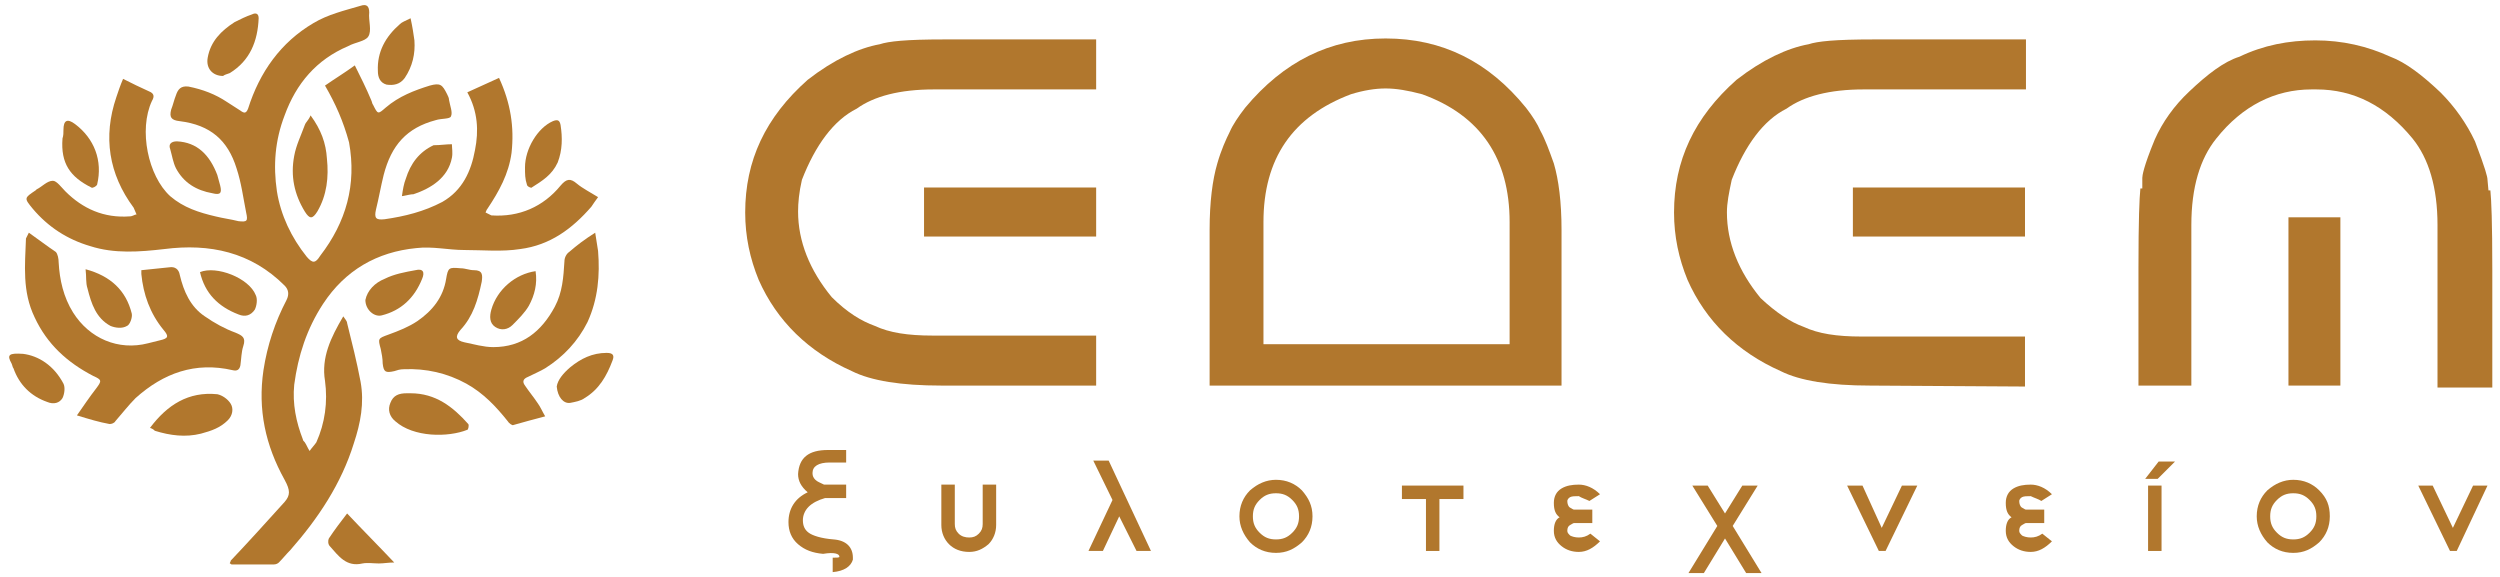
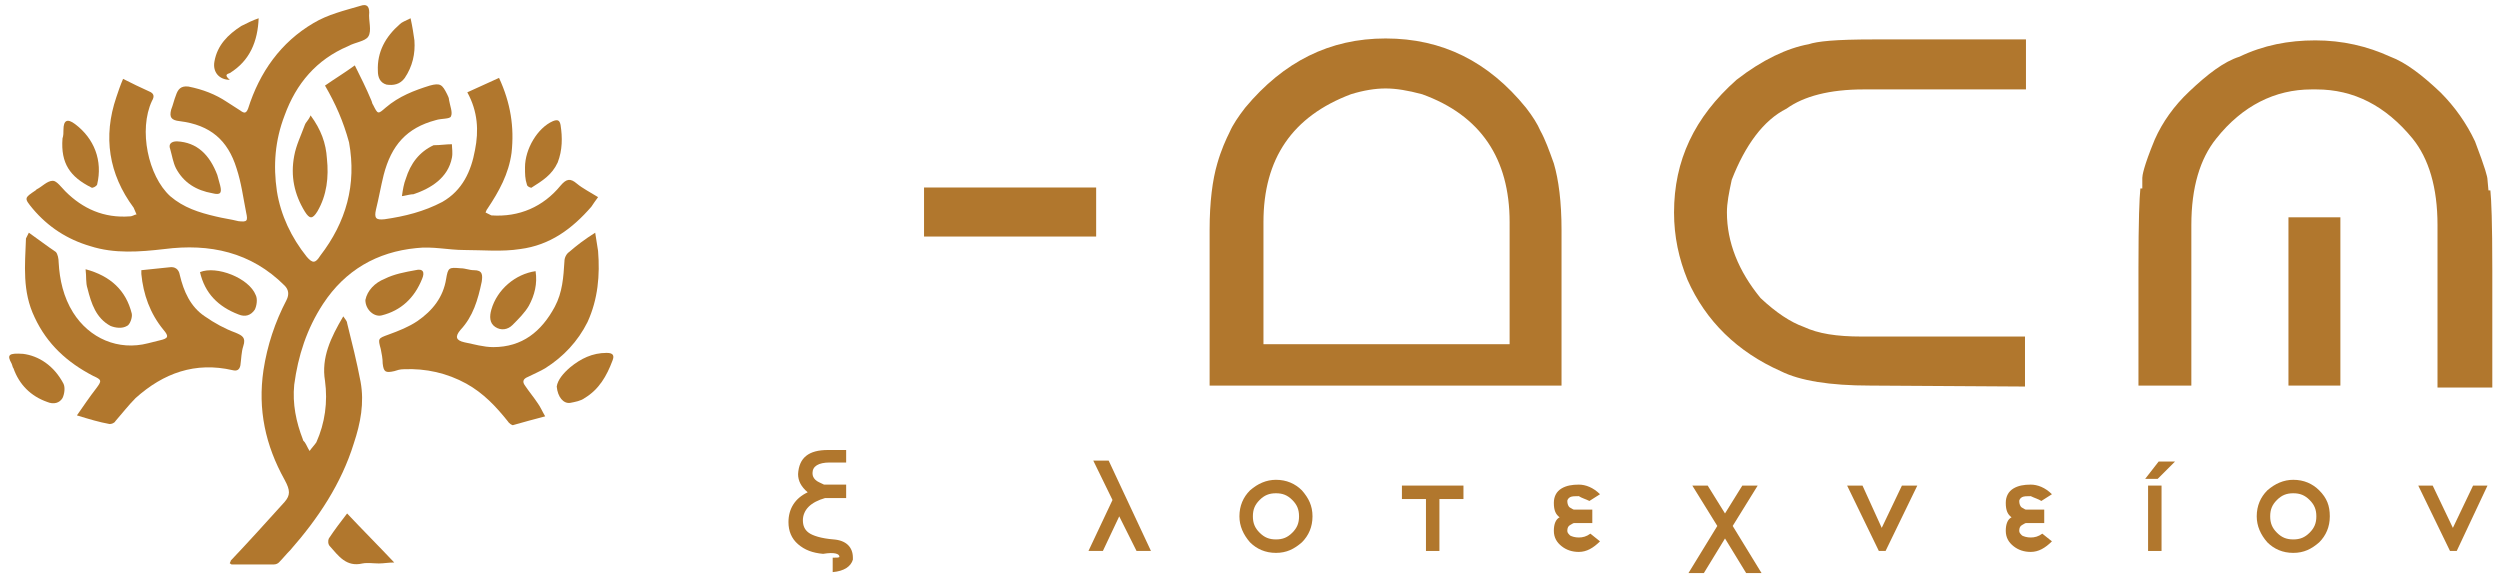
<svg xmlns="http://www.w3.org/2000/svg" version="1.1" id="Group_3" x="0px" y="0px" viewBox="0 0 260 60" style="enable-background:new 0 0 260 60;" xml:space="preserve">
  <style type="text/css">
	.st0{fill:#B1772D;}
</style>
  <g>
    <g>
      <path class="st0" d="M33.8,8.9c1-0.7,2-1.3,3.1-2.1c0.6,1.2,1.2,2.4,1.7,3.6c0.1,0.2,0.1,0.4,0.2,0.5c0.5,1,0.5,1,1.3,0.3    c1.4-1.2,3-1.8,4.6-2.3c1.1-0.3,1.3-0.1,1.8,0.9c0.1,0.2,0.2,0.4,0.2,0.6c0.1,0.6,0.4,1.3,0.2,1.7c-0.1,0.3-1,0.2-1.6,0.4    c-3,0.8-4.6,2.6-5.4,5.7c-0.3,1.2-0.5,2.4-0.8,3.6c-0.2,0.9,0,1.1,0.9,1c2.1-0.3,4.1-0.8,6-1.8c2.1-1.2,3-3.2,3.4-5.4    c0.4-2,0.3-4-0.8-6c1.1-0.5,2.2-1,3.3-1.5c1.2,2.6,1.6,5.1,1.3,7.8c-0.3,2.2-1.3,4-2.5,5.8c-0.1,0.1-0.2,0.4-0.2,0.4    c0.2,0.1,0.4,0.2,0.6,0.3c2.9,0.2,5.4-0.9,7.2-3.1c0.6-0.7,1-0.8,1.7-0.2c0.6,0.5,1.4,0.9,2.2,1.4c-0.3,0.4-0.5,0.7-0.7,1    c-2,2.3-4.3,4-7.4,4.4c-1.9,0.3-3.9,0.1-5.8,0.1c-1.7,0-3.3-0.4-5-0.2c-4.1,0.4-7.4,2.3-9.7,5.8c-1.7,2.6-2.6,5.4-3,8.4    c-0.2,2,0.2,3.9,0.9,5.7c0,0.1,0.1,0.2,0.2,0.3c0.2,0.3,0.3,0.6,0.5,0.9c0.2-0.3,0.5-0.6,0.7-0.9c0.9-2,1.2-4.2,0.9-6.4    c-0.4-2.4,0.6-4.5,1.9-6.7c0.2,0.3,0.4,0.5,0.4,0.7c0.5,2,1,4,1.4,6.1c0.4,2.2,0,4.3-0.7,6.4c-1.3,4.2-3.7,7.8-6.6,11.1    c-0.4,0.4-0.8,0.9-1.2,1.3c-0.1,0.1-0.3,0.2-0.5,0.2c-1.5,0-2.9,0-4.4,0c-0.1,0-0.1-0.1-0.2-0.1c0-0.1,0.1-0.2,0.1-0.3    c1.9-2,3.7-4,5.6-6.1c0.6-0.7,0.6-1.2,0-2.3c-2-3.6-2.8-7.3-2.2-11.4c0.4-2.6,1.2-5,2.4-7.3c0.3-0.6,0.2-1.1-0.2-1.5    c-3.5-3.5-7.8-4.4-12.5-3.8c-2.6,0.3-5.2,0.5-7.7-0.3c-2.4-0.7-4.4-2-6-3.9c-0.9-1.1-0.9-1.1,0.3-1.9c0,0,0,0,0.1-0.1    c0.6-0.3,1.1-0.9,1.7-0.9c0.4,0,0.9,0.7,1.3,1.1c1.8,1.8,4,2.8,6.7,2.6c0.3,0,0.5-0.2,0.7-0.2c-0.1-0.2-0.2-0.5-0.3-0.7    c-2.6-3.5-3.2-7.4-1.8-11.5c0.2-0.6,0.4-1.2,0.7-1.9c1,0.5,1.8,0.9,2.7,1.3c0.5,0.2,0.6,0.5,0.3,1c-1.4,3-0.4,7.8,1.9,9.9    c1.4,1.2,3,1.7,4.7,2.1c0.8,0.2,1.6,0.3,2.4,0.5c0.9,0.1,1,0,0.8-0.9c-0.3-1.5-0.5-3.1-1-4.6c-0.9-2.9-2.7-4.5-5.9-4.9    c-0.9-0.1-1.1-0.4-0.9-1.2c0.2-0.5,0.3-1,0.5-1.5c0.2-0.6,0.5-1,1.3-0.9c1.5,0.3,2.8,0.8,4,1.6c0.5,0.3,0.9,0.6,1.4,0.9    c0.4,0.3,0.6,0.3,0.8-0.2c1.2-3.8,3.4-6.9,6.8-8.9c1.5-0.9,3.2-1.3,4.9-1.8c0.6-0.2,0.9,0,0.9,0.7c-0.1,0.8,0.3,1.9-0.1,2.5    c-0.3,0.5-1.4,0.6-2.1,1c-3.3,1.4-5.4,3.9-6.6,7.2c-1,2.6-1.2,5.2-0.8,7.9c0.4,2.5,1.5,4.8,3.1,6.8c0.6,0.7,0.9,0.7,1.4-0.1    c2.7-3.5,3.8-7.4,3-11.8C35.7,12.6,34.9,10.8,33.8,8.9z" />
      <path class="st0" d="M11.4,44.1c0.2,0,0.5-0.1,0.6-0.3c0.7-0.8,1.4-1.7,2.1-2.4c2.9-2.6,6.2-3.8,10.1-2.9c0.4,0.1,0.7,0,0.8-0.5    c0.1-0.7,0.1-1.4,0.3-2c0.3-0.9-0.1-1.1-0.8-1.4c-1.1-0.4-2.2-1-3.2-1.7c-1.5-1-2.2-2.6-2.6-4.3c-0.1-0.6-0.5-0.9-1.1-0.8    c-1,0.1-1.9,0.2-2.9,0.3c0,0.2,0,0.3,0,0.4c0.2,2.1,0.9,4.1,2.3,5.8c0.6,0.7,0.5,0.9-0.4,1.1c-0.4,0.1-0.8,0.2-1.2,0.3    c-3.1,0.8-6.1-0.5-7.8-3.2c-1-1.6-1.4-3.4-1.5-5.2c0-0.4-0.1-0.9-0.3-1.1C4.9,25.6,4,24.9,3,24.2c-0.1,0.2-0.2,0.4-0.3,0.6    c-0.1,2.8-0.4,5.5,0.9,8.2c1.3,2.8,3.4,4.7,6.1,6.1c0.9,0.4,0.9,0.5,0.3,1.3c-0.7,0.9-1.3,1.8-2,2.8C9.3,43.6,10.3,43.9,11.4,44.1    z" />
      <path class="st0" d="M59.2,26.2c-0.3,0.2-0.5,0.6-0.5,1c-0.1,1.6-0.2,3.2-1,4.7c-1.4,2.6-3.4,4.2-6.4,4.2c-1,0-2-0.3-3-0.5    c-0.9-0.2-1-0.6-0.4-1.3c1.3-1.4,1.8-3.1,2.2-5c0.1-0.7,0.1-1.2-0.8-1.2c-0.5,0-0.9-0.2-1.4-0.2c-1.2-0.1-1.3-0.1-1.5,1.1    c-0.3,1.9-1.4,3.3-3,4.4c-0.9,0.6-1.9,1-3,1.4c-1.1,0.4-1.1,0.4-0.8,1.5c0.1,0.5,0.2,1,0.2,1.5c0.1,0.9,0.3,1,1.2,0.8    c0.3-0.1,0.6-0.2,1-0.2c2.3-0.1,4.5,0.4,6.5,1.5c1.8,1,3.1,2.4,4.3,3.9c0.1,0.2,0.5,0.5,0.6,0.4c1.1-0.3,2.1-0.6,3.3-0.9    c-0.3-0.5-0.5-1-0.8-1.4c-0.4-0.6-0.9-1.2-1.3-1.8c-0.3-0.4-0.2-0.7,0.3-0.9c0.6-0.3,1.3-0.6,1.8-0.9c1.9-1.2,3.4-2.8,4.4-4.8    c1.1-2.4,1.3-4.9,1.1-7.4c-0.1-0.6-0.2-1.2-0.3-1.9C60.8,24.9,60,25.5,59.2,26.2z" />
      <path class="st0" d="M31.7,13c-0.4,1.1-0.9,2.1-1.1,3.2c-0.4,2.1,0,4,1.1,5.8c0.5,0.8,0.8,0.8,1.3,0c1-1.7,1.2-3.6,1-5.5    c-0.1-1.6-0.6-3-1.7-4.5C32.1,12.5,31.8,12.7,31.7,13z" />
-       <path class="st0" d="M16.1,44.8c1.6,0.5,3.2,0.7,4.8,0.3c1.1-0.3,2-0.6,2.8-1.4c0.5-0.5,0.6-1.2,0.3-1.7c-0.3-0.5-0.9-0.9-1.4-1    c-3-0.3-5.2,1.1-7,3.5C15.9,44.6,16,44.7,16.1,44.8z" />
-       <path class="st0" d="M42.3,40.9c-0.8,0-1.4,0.2-1.7,1c-0.3,0.7-0.1,1.4,0.5,1.9c1.9,1.7,5.5,1.7,7.5,0.9c0.1,0,0.2-0.5,0.1-0.6    c-1.6-1.8-3.4-3.2-6-3.2C42.7,40.9,42.5,40.9,42.3,40.9z" />
-       <path class="st0" d="M23.9,7.6c2.1-1.3,2.9-3.3,3-5.7c0-0.5-0.3-0.6-0.7-0.4c-0.6,0.2-1.2,0.5-1.8,0.8c-1.4,0.9-2.5,2-2.8,3.7    c-0.2,1.1,0.5,1.9,1.6,1.9C23.3,7.8,23.6,7.7,23.9,7.6z" />
+       <path class="st0" d="M23.9,7.6c2.1-1.3,2.9-3.3,3-5.7c-0.6,0.2-1.2,0.5-1.8,0.8c-1.4,0.9-2.5,2-2.8,3.7    c-0.2,1.1,0.5,1.9,1.6,1.9C23.3,7.8,23.6,7.7,23.9,7.6z" />
      <path class="st0" d="M34.2,56c-0.1,0.2-0.1,0.6,0.1,0.8c0.9,1,1.7,2.2,3.4,1.8c0.5-0.1,1.2,0,1.7,0c0.5,0,1-0.1,1.6-0.1    c-1.7-1.8-3.3-3.4-4.9-5.1C35.4,54.3,34.8,55.1,34.2,56z" />
      <path class="st0" d="M59.3,41.9c0.5-0.1,1.1-0.2,1.5-0.5c1.5-0.9,2.3-2.3,2.9-3.9c0.2-0.5,0.1-0.8-0.6-0.8c-1.5,0-2.7,0.6-3.8,1.5    c-0.7,0.6-1.3,1.3-1.4,2C58,41.3,58.6,42,59.3,41.9z" />
      <path class="st0" d="M1.2,37.8c0.1,0.2,0.1,0.4,0.2,0.5C2,40,3.2,41.2,4.9,41.8c0.7,0.3,1.3,0.1,1.6-0.4c0.2-0.4,0.3-1.1,0.1-1.5    C5.6,38,4,37,2.4,36.8C0.9,36.7,0.7,36.9,1.2,37.8z" />
      <path class="st0" d="M51.1,32.2c-0.2,0.7-0.2,1.4,0.4,1.8c0.6,0.4,1.3,0.3,1.8-0.2c0.6-0.6,1.3-1.3,1.7-2c0.6-1.1,0.9-2.3,0.7-3.6    C53.6,28.5,51.7,30.1,51.1,32.2z" />
      <path class="st0" d="M9.1,30c0.4,1.6,0.9,3.1,2.4,3.9c0.5,0.2,1.2,0.3,1.7,0c0.3-0.1,0.6-0.9,0.5-1.3c-0.6-2.4-2.2-3.9-4.8-4.6    C9,28.8,8.9,29.4,9.1,30z" />
      <path class="st0" d="M41.6,2.5c-1.5,1.3-2.4,2.9-2.3,4.9c0,0.6,0.2,1.2,0.9,1.4c0.7,0.1,1.4,0,1.9-0.7c0.8-1.2,1.1-2.5,1-3.9    c-0.1-0.7-0.2-1.4-0.4-2.3C42.1,2.2,41.8,2.3,41.6,2.5z" />
      <path class="st0" d="M54.8,19.2c0,0.2,0.5,0.4,0.5,0.3c1.1-0.7,2.1-1.3,2.7-2.6c0.5-1.3,0.5-2.6,0.3-3.9c-0.1-0.5-0.3-0.6-0.8-0.4    c-1.6,0.7-2.9,2.9-2.9,4.8C54.6,18.1,54.6,18.6,54.8,19.2z" />
      <path class="st0" d="M39.7,32.8c2-0.5,3.4-1.8,4.2-3.8c0.3-0.7,0.1-1.1-0.7-0.9c-1.1,0.2-2.2,0.4-3.2,0.9c-1,0.4-1.8,1.2-2,2.2    C38,32.2,38.9,33,39.7,32.8z" />
      <path class="st0" d="M9.5,19.5c0.1,0.1,0.5-0.1,0.6-0.3c0.6-2.5-0.3-4.8-2.3-6.3c-0.8-0.6-1.2-0.4-1.2,0.6c0,0.3,0,0.6-0.1,0.9    C6.3,17,7.3,18.4,9.5,19.5z" />
      <path class="st0" d="M24.8,32.7c0.7,0.3,1.3,0.1,1.7-0.5c0.2-0.4,0.3-1.1,0.1-1.5c-0.7-1.8-4.1-3.1-5.8-2.4    C21.3,30.5,22.7,31.9,24.8,32.7z" />
      <path class="st0" d="M17.7,15.5c0.2,0.7,0.3,1.4,0.6,2c0.8,1.5,2.1,2.3,3.8,2.6c0.8,0.2,1,0,0.8-0.8c-0.1-0.4-0.2-0.7-0.3-1.1    c-0.8-2.1-2.1-3.4-4.2-3.5C17.8,14.7,17.5,15,17.7,15.5z" />
      <path class="st0" d="M43,20.2c1.8-0.6,3.6-1.7,4-3.8c0.1-0.5,0-1,0-1.4c-0.6,0-1.2,0.1-1.8,0.1c0,0,0,0-0.1,0    c-1.5,0.7-2.4,1.9-2.9,3.5c-0.2,0.5-0.3,1.1-0.4,1.8C42.4,20.3,42.7,20.2,43,20.2z" />
    </g>
    <rect x="96.1" y="19.5" class="st0" width="17.9" height="5.1" />
-     <path class="st0" d="M97.9,40.1c-4.2,0-7.3-0.5-9.3-1.5c-4.5-2-7.8-5.2-9.7-9.5c-0.9-2.2-1.4-4.5-1.4-7c0-5.4,2.1-9.9,6.5-13.8   c2.7-2.1,5.3-3.3,7.5-3.7c0.9-0.3,2.7-0.5,6.7-0.5H114v5.2H97.1c-3.5,0-6.2,0.7-8,2c-2.4,1.2-4.3,3.8-5.7,7.4   C83.1,20,83,21.1,83,22c0,3.1,1.2,6.1,3.5,8.9c1.6,1.6,3.1,2.5,4.5,3c1.5,0.7,3.4,1,6,1h17v5.2L97.9,40.1L97.9,40.1z" />
    <path class="st0" d="M194.5,40.1c-4.2,0-7.3-0.5-9.3-1.5c-4.5-2-7.8-5.2-9.7-9.5c-0.9-2.2-1.4-4.5-1.4-7c0-5.4,2.1-9.9,6.5-13.8   c2.7-2.1,5.3-3.3,7.5-3.7c0.9-0.3,2.7-0.5,6.8-0.5h15.8v5.2h-16.9c-3.5,0-6.2,0.7-8,2c-2.4,1.2-4.3,3.8-5.7,7.4   c-0.3,1.4-0.5,2.4-0.5,3.4c0,3.1,1.2,6.1,3.5,8.9c1.6,1.5,3.1,2.5,4.5,3c1.5,0.7,3.4,1,6,1h17v5.2L194.5,40.1L194.5,40.1z" />
-     <rect x="192.7" y="19.5" class="st0" width="17.9" height="5.1" />
    <path class="st0" d="M253.5,40.1V23.4c0-3.9-0.9-6.9-2.6-9c-2.8-3.4-6.1-5.1-10-5.1h-0.5c-3.8,0-7.2,1.7-9.9,5.1   c-1.7,2.1-2.6,5.1-2.6,9v16.7h-5.5V27.9c0-5.1,0.1-7.3,0.2-8.3h0.2l0-1.1c0-0.2,0.1-1.1,1.3-4c0.8-1.8,2-3.5,3.6-5   c1.9-1.8,3.6-3.1,5.2-3.6c2.5-1.2,5.1-1.7,7.9-1.7c2.8,0,5.4,0.6,7.8,1.7c1.6,0.6,3.3,1.9,5.2,3.7c1.5,1.5,2.7,3.2,3.6,5.1   c1.1,2.9,1.3,3.7,1.3,4l0.1,1.1h0.2c0.1,1,0.2,3.2,0.2,8.3v12.2H253.5z" />
    <rect x="238" y="22.6" class="st0" width="5.4" height="17.5" />
    <path class="st0" d="M125.8,40.1V23.9c0-2.9,0.3-5.2,0.8-6.9c0.4-1.4,0.9-2.5,1.3-3.3c0.3-0.7,0.9-1.6,1.6-2.5   c4-4.8,8.8-7.2,14.6-7.2c5.9,0,10.7,2.4,14.6,7.2c0.7,0.9,1.2,1.7,1.5,2.4c0.5,0.9,0.9,2,1.4,3.4c0.5,1.7,0.8,4,0.8,6.9v16.2   L125.8,40.1L125.8,40.1z M144.1,9.2c-1.1,0-2.3,0.2-3.6,0.6c-6.1,2.3-9.1,6.7-9.1,13.3v12.7h25.6V23.1c0-6.6-3-11.1-9.1-13.3   C146.4,9.4,145.2,9.2,144.1,9.2L144.1,9.2L144.1,9.2L144.1,9.2z" />
    <g>
      <g>
        <path class="st0" d="M87.3,57.9L87.3,57.9c0,0.1-0.3,0.1-0.7,0.1v1.5c1.2-0.1,1.9-0.6,2.1-1.3V58c0-1.1-0.7-1.8-2-1.9     c-1.3-0.1-2.2-0.4-2.6-0.7c-0.4-0.3-0.6-0.7-0.6-1.3c0-0.5,0.2-1,0.6-1.4c0.4-0.4,1-0.7,1.7-0.9l2.2,0v-1.4l-2.3,0     c-0.4-0.2-0.7-0.3-0.9-0.5c-0.2-0.2-0.3-0.4-0.3-0.7v0c0-0.7,0.6-1.1,1.8-1.1h1.7v-1.3h-1.9c-2,0-3,0.8-3.1,2.5     c0,0.7,0.3,1.3,1,1.9c-1.3,0.6-2,1.7-2,3.1c0,0.9,0.3,1.7,1,2.3c0.7,0.6,1.5,0.9,2.6,1C86.8,57.4,87.3,57.6,87.3,57.9z" />
      </g>
      <g>
-         <path class="st0" d="M102.8,56.6c0.5-0.5,0.8-1.2,0.8-2v-4.2h-1.4v4.1c0,0.4-0.1,0.7-0.4,1c-0.3,0.3-0.6,0.4-1,0.4     c-0.4,0-0.8-0.1-1.1-0.4c-0.3-0.3-0.4-0.6-0.4-1v-4.1h-1.4v4.2c0,0.8,0.3,1.5,0.8,2c0.5,0.5,1.2,0.8,2.1,0.8     C101.6,57.4,102.2,57.1,102.8,56.6z" />
-       </g>
+         </g>
      <g>
        <polygon class="st0" points="115.3,47.9 113.7,47.9 115.7,52 113.2,57.3 114.7,57.3 116.4,53.7 118.2,57.3 119.7,57.3    " />
      </g>
      <path class="st0" d="M135.4,51c-0.7-0.7-1.6-1.1-2.7-1.1c-1,0-1.9,0.4-2.7,1.1c-0.7,0.7-1.1,1.6-1.1,2.7c0,1,0.4,1.9,1.1,2.7    c0.7,0.7,1.6,1.1,2.7,1.1c1.1,0,1.9-0.4,2.7-1.1c0.7-0.7,1.1-1.6,1.1-2.7S136.1,51.8,135.4,51z M134.4,55.4    c-0.5,0.5-1,0.7-1.7,0.7c-0.7,0-1.2-0.2-1.7-0.7c-0.5-0.5-0.7-1-0.7-1.7c0-0.7,0.2-1.2,0.7-1.7c0.5-0.5,1-0.7,1.7-0.7    c0.7,0,1.2,0.2,1.7,0.7c0.5,0.5,0.7,1,0.7,1.7C135.1,54.4,134.9,54.9,134.4,55.4z" />
      <g>
        <polygon class="st0" points="152.2,51.9 152.2,50.5 145.8,50.5 145.8,51.9 148.3,51.9 148.3,57.3 149.7,57.3 149.7,51.9    " />
      </g>
      <g>
        <path class="st0" d="M165.3,52.1l1.1-0.7c-0.7-0.7-1.5-1-2.2-1c-0.7,0-1.3,0.1-1.8,0.4c-0.5,0.3-0.8,0.8-0.8,1.5     c0,0.8,0.2,1.2,0.6,1.5c-0.4,0.2-0.6,0.7-0.6,1.4c0,0.7,0.3,1.2,0.8,1.6c0.5,0.4,1.1,0.6,1.8,0.6c0.8,0,1.5-0.4,2.2-1.1l-1-0.8     c-0.4,0.3-0.8,0.4-1.2,0.4c-0.4,0-0.7-0.1-0.9-0.2c-0.2-0.2-0.3-0.3-0.3-0.5c0-0.3,0.1-0.5,0.3-0.6s0.3-0.2,0.4-0.2h1.9v-1.4     h-1.9c-0.1,0-0.2-0.1-0.4-0.2c-0.2-0.1-0.3-0.4-0.3-0.7c0-0.1,0.1-0.3,0.3-0.4c0.2-0.1,0.5-0.1,0.9-0.1     C164.5,51.8,164.9,51.9,165.3,52.1z" />
      </g>
      <g>
        <polygon class="st0" points="181.6,59.6 183.2,59.6 180.2,54.7 182.8,50.5 181.2,50.5 179.4,53.4 177.6,50.5 176,50.5      178.6,54.7 175.6,59.6 177.2,59.6 179.4,56    " />
      </g>
      <g>
        <polygon class="st0" points="196.1,57.3 199.4,50.5 197.8,50.5 195.7,54.9 193.7,50.5 192.1,50.5 195.4,57.3    " />
      </g>
      <g>
        <path class="st0" d="M212.3,52.1l1.1-0.7c-0.7-0.7-1.5-1-2.2-1c-0.7,0-1.3,0.1-1.8,0.4c-0.5,0.3-0.8,0.8-0.8,1.5     c0,0.8,0.2,1.2,0.6,1.5c-0.4,0.2-0.6,0.7-0.6,1.4c0,0.7,0.3,1.2,0.8,1.6c0.5,0.4,1.1,0.6,1.8,0.6c0.8,0,1.5-0.4,2.2-1.1l-1-0.8     c-0.4,0.3-0.8,0.4-1.2,0.4c-0.4,0-0.7-0.1-0.9-0.2c-0.2-0.2-0.3-0.3-0.3-0.5c0-0.3,0.1-0.5,0.3-0.6c0.2-0.1,0.3-0.2,0.4-0.2h1.9     v-1.4h-1.9c-0.1,0-0.2-0.1-0.4-0.2c-0.2-0.1-0.3-0.4-0.3-0.7c0-0.1,0.1-0.3,0.3-0.4c0.2-0.1,0.5-0.1,0.9-0.1     C211.6,51.8,212,51.9,212.3,52.1z" />
      </g>
      <g>
        <polygon class="st0" points="223.1,49.8 224.4,49.8 226.2,48 224.5,48    " />
        <rect x="223.4" y="50.5" class="st0" width="1.4" height="6.8" />
      </g>
      <path class="st0" d="M241.2,51c-0.7-0.7-1.6-1.1-2.7-1.1c-1,0-1.9,0.4-2.7,1.1c-0.7,0.7-1.1,1.6-1.1,2.7c0,1,0.4,1.9,1.1,2.7    c0.7,0.7,1.6,1.1,2.7,1.1c1.1,0,1.9-0.4,2.7-1.1c0.7-0.7,1.1-1.6,1.1-2.7S242,51.8,241.2,51z M240.2,55.4c-0.5,0.5-1,0.7-1.7,0.7    s-1.2-0.2-1.7-0.7c-0.5-0.5-0.7-1-0.7-1.7c0-0.7,0.2-1.2,0.7-1.7c0.5-0.5,1-0.7,1.7-0.7s1.2,0.2,1.7,0.7c0.5,0.5,0.7,1,0.7,1.7    C240.9,54.4,240.7,54.9,240.2,55.4z" />
      <g>
        <polygon class="st0" points="255.5,57.3 258.7,50.5 257.2,50.5 255.1,54.9 253,50.5 251.5,50.5 254.8,57.3    " />
      </g>
    </g>
  </g>
</svg>